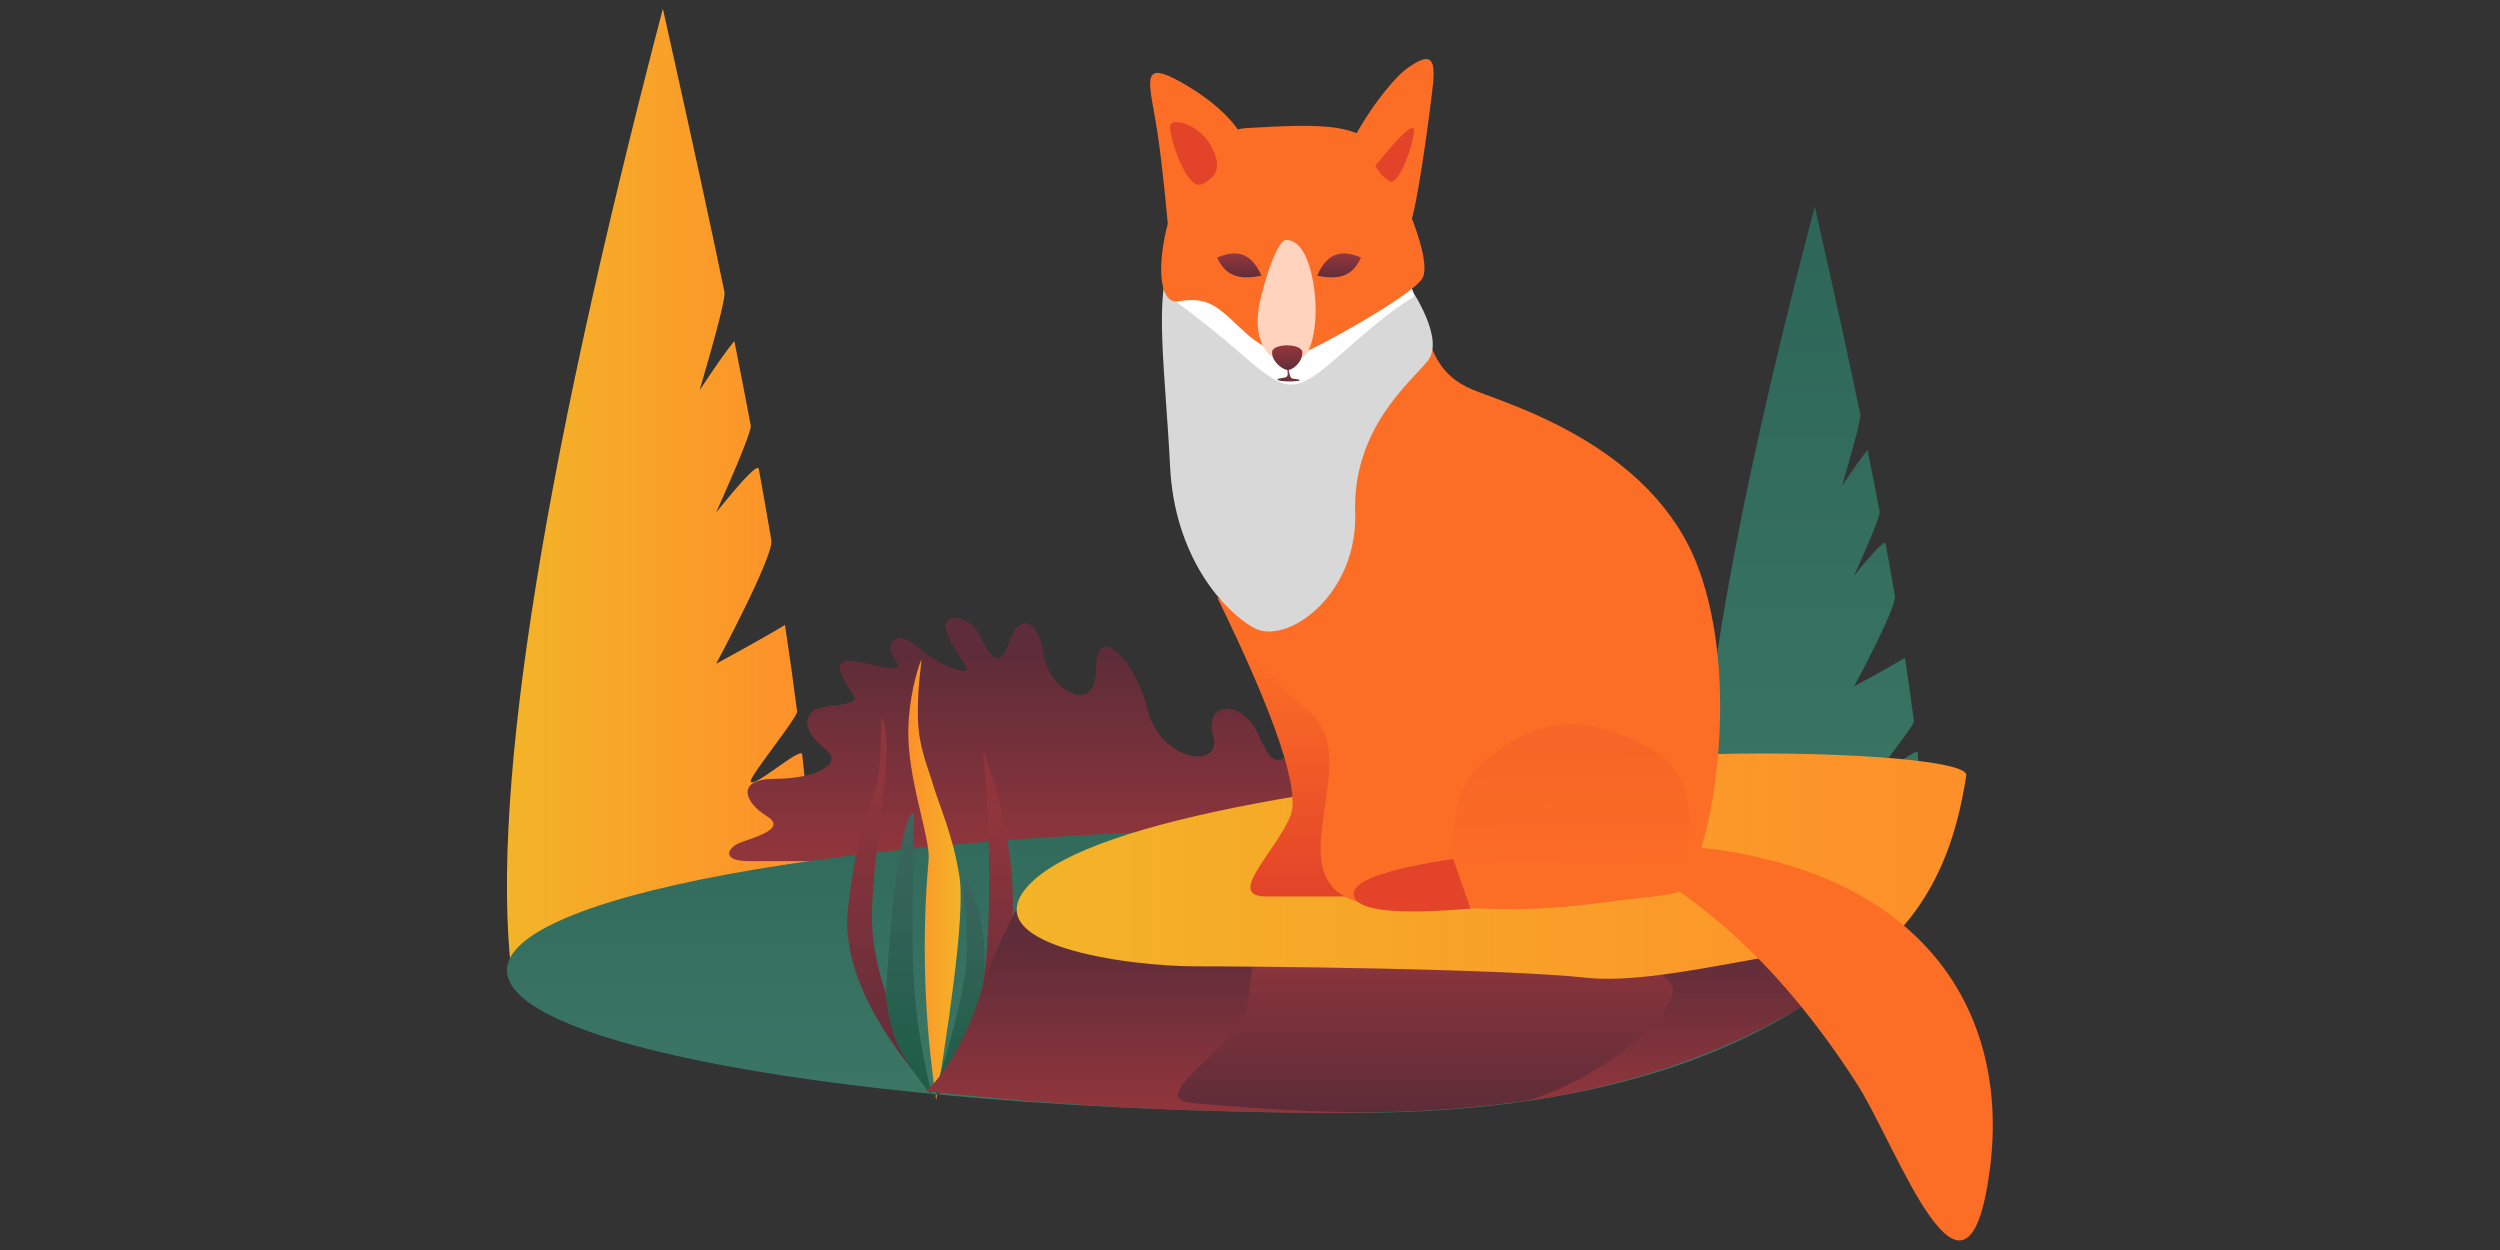
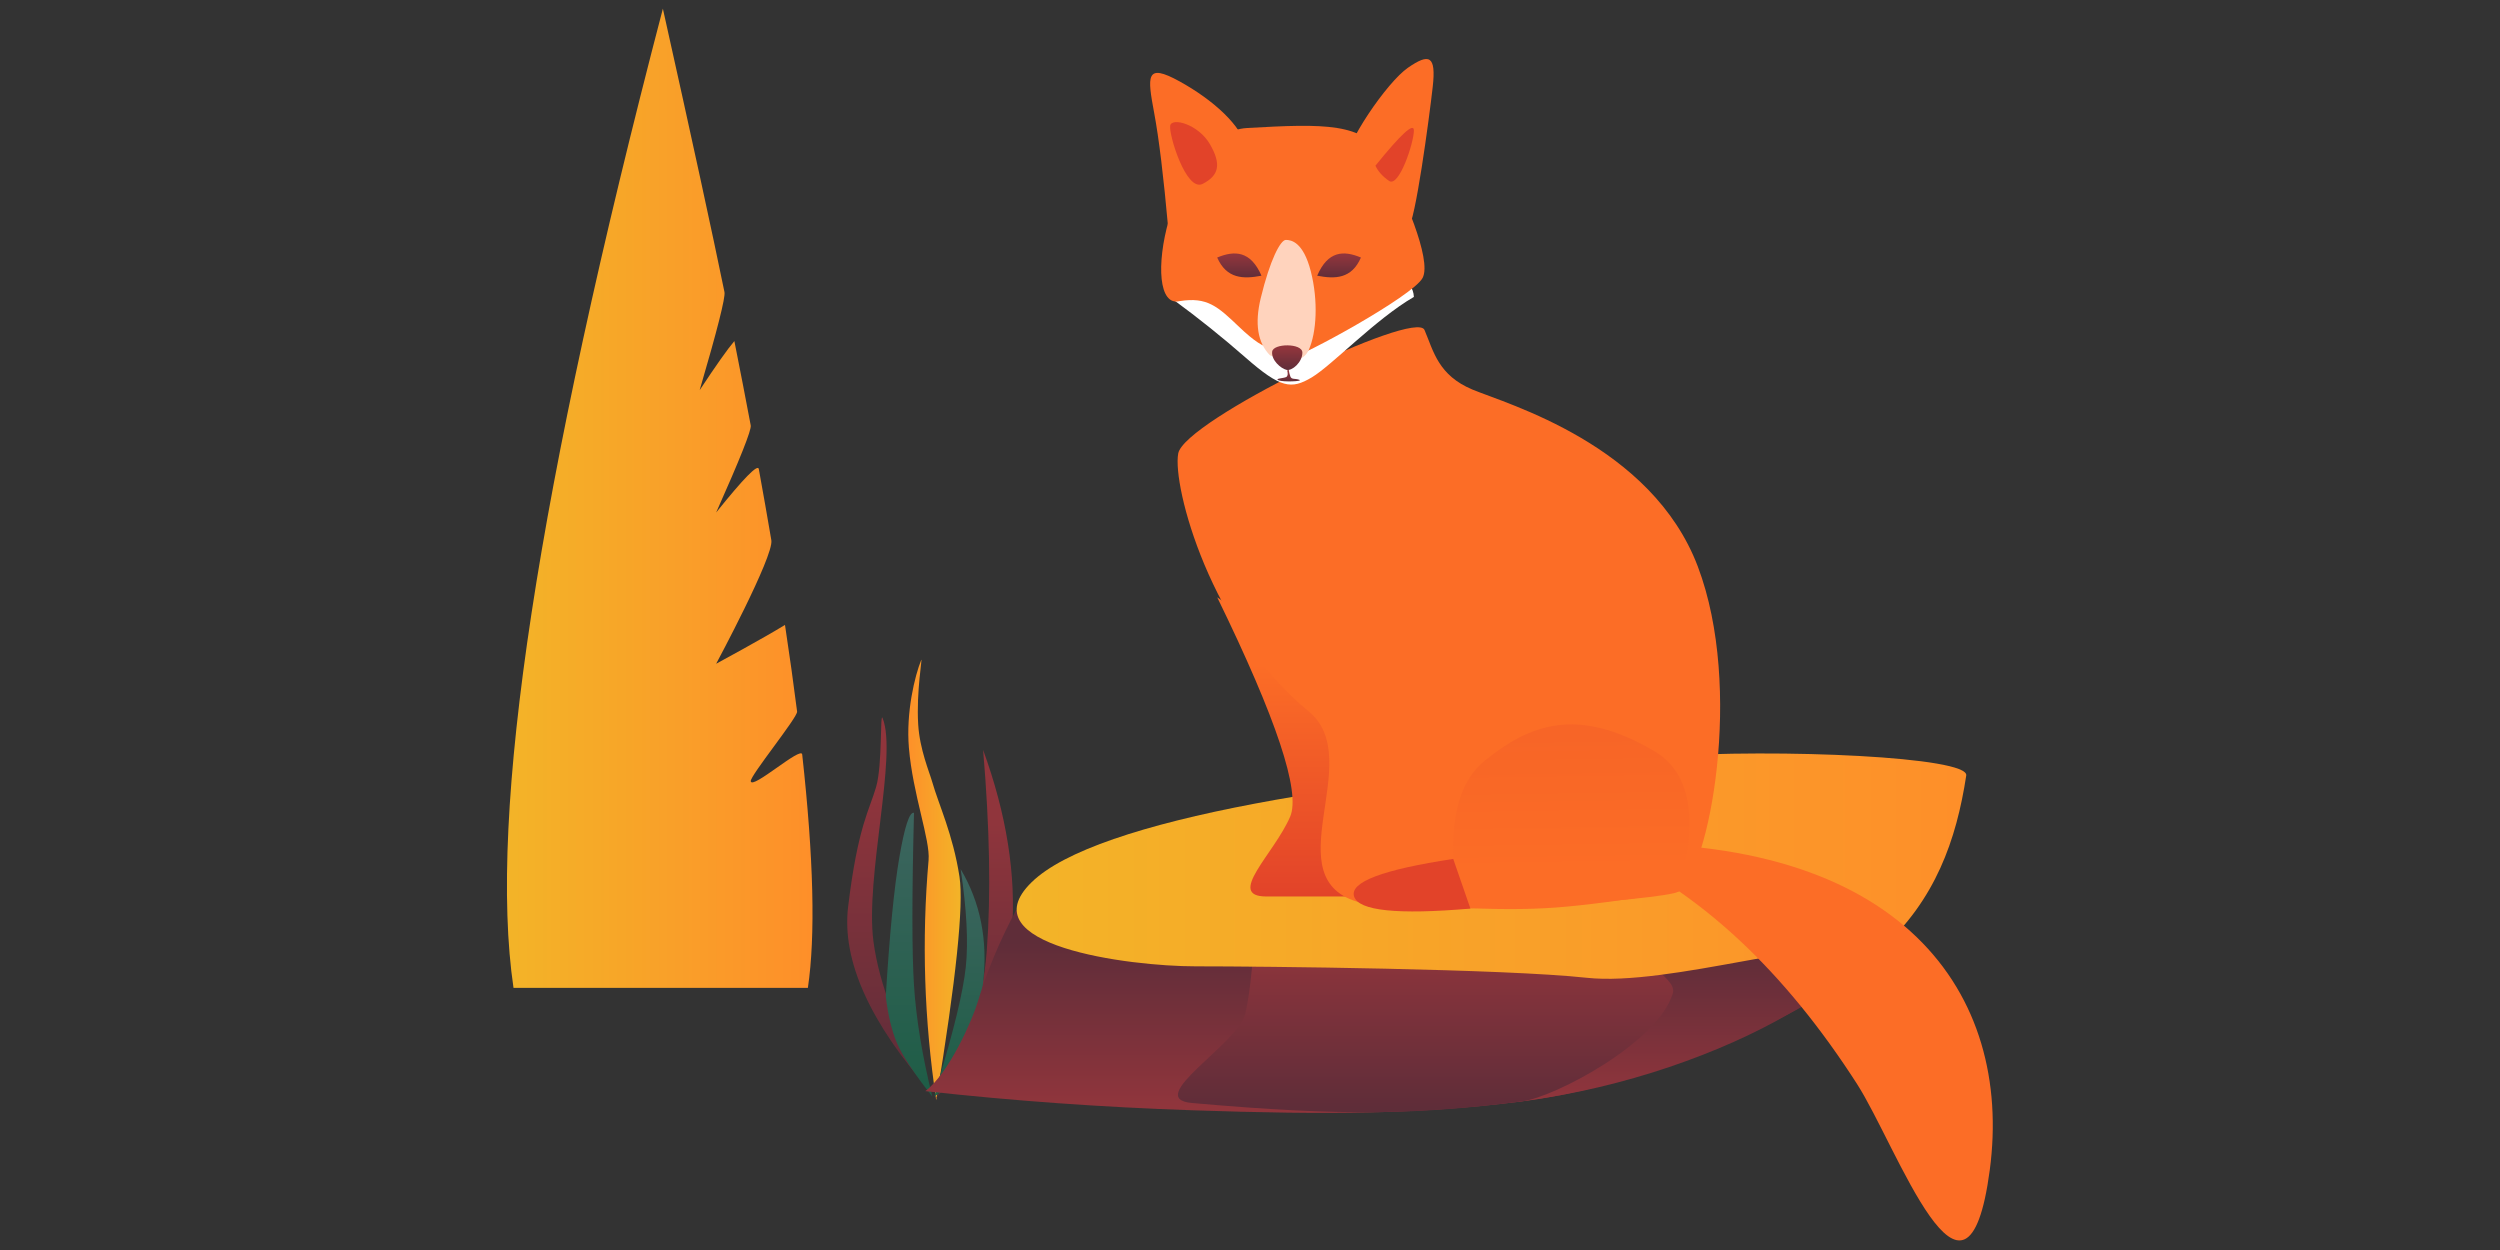
<svg xmlns="http://www.w3.org/2000/svg" width="1440" height="720">
  <rect width="100%" height="100%" fill="#333333" stroke="none" />
  <defs>
    <linearGradient x1="-12.117%" y1="43.097%" x2="108.831%" y2="43.097%" id="a">
      <stop stop-color="#F1BB28" offset="0%" />
      <stop stop-color="#FF8B29" offset="100%" />
    </linearGradient>
    <linearGradient x1="50%" y1="0%" x2="50%" y2="100%" id="b">
      <stop stop-color="#2D6658" offset="0%" />
      <stop stop-color="#3C7766" offset="100%" />
    </linearGradient>
    <linearGradient x1="55.244%" y1="19.324%" x2="55.244%" y2="95.941%" id="c">
      <stop stop-color="#5F2D39" offset="0%" />
      <stop stop-color="#90353C" offset="100%" />
    </linearGradient>
    <linearGradient x1="50%" y1="0%" x2="50%" y2="100%" id="d">
      <stop stop-color="#2D6658" offset="0%" />
      <stop stop-color="#3C7766" offset="100%" />
    </linearGradient>
    <linearGradient x1="55.244%" y1="19.324%" x2="55.244%" y2="95.941%" id="e">
      <stop stop-color="#90353C" offset="0%" />
      <stop stop-color="#5F2D39" offset="100%" />
    </linearGradient>
    <linearGradient x1="-12.117%" y1="43.097%" x2="108.831%" y2="43.097%" id="f">
      <stop stop-color="#F1BB28" offset="0%" />
      <stop stop-color="#FF8B29" offset="100%" />
    </linearGradient>
    <linearGradient x1="55.244%" y1="19.324%" x2="55.244%" y2="95.941%" id="g">
      <stop stop-color="#90353C" offset="0%" />
      <stop stop-color="#5F2D39" offset="100%" />
    </linearGradient>
    <linearGradient x1="50%" y1="0%" x2="50.016%" y2="145.681%" id="h">
      <stop stop-color="#3D655F" offset="0%" />
      <stop stop-color="#165B40" offset="84.718%" />
      <stop stop-color="#0F593A" offset="100%" />
    </linearGradient>
    <linearGradient x1="50%" y1="0%" x2="50.029%" y2="145.681%" id="i">
      <stop stop-color="#3D655F" offset="0%" />
      <stop stop-color="#165B40" offset="84.718%" />
      <stop stop-color="#0F593A" offset="100%" />
    </linearGradient>
    <linearGradient x1="50%" y1="0%" x2="50.499%" y2="145.681%" id="j">
      <stop stop-color="#3D655F" offset="0%" />
      <stop stop-color="#165B40" offset="84.718%" />
      <stop stop-color="#0F593A" offset="100%" />
    </linearGradient>
    <linearGradient x1="55.244%" y1="19.324%" x2="55.244%" y2="95.941%" id="k">
      <stop stop-color="#5F2D39" offset="0%" />
      <stop stop-color="#90353C" offset="100%" />
    </linearGradient>
    <linearGradient x1="55.244%" y1="19.324%" x2="55.244%" y2="95.941%" id="l">
      <stop stop-color="#5F2D39" offset="0%" />
      <stop stop-color="#90353C" offset="100%" />
    </linearGradient>
    <linearGradient x1="55.244%" y1="19.324%" x2="55.244%" y2="95.941%" id="m">
      <stop stop-color="#90353C" offset="0%" />
      <stop stop-color="#5F2D39" offset="100%" />
    </linearGradient>
    <linearGradient x1="-12.117%" y1="43.097%" x2="108.831%" y2="43.097%" id="n">
      <stop stop-color="#F1BB28" offset="0%" />
      <stop stop-color="#FF8B29" offset="100%" />
    </linearGradient>
    <linearGradient x1="50%" y1="22.549%" x2="50%" y2="100%" id="o">
      <stop stop-color="#FC6D26" offset="0%" />
      <stop stop-color="#E24329" offset="100%" />
    </linearGradient>
    <linearGradient x1="55.244%" y1="19.324%" x2="55.244%" y2="95.941%" id="p">
      <stop stop-color="#90353C" offset="0%" />
      <stop stop-color="#5F2D39" offset="100%" />
    </linearGradient>
    <linearGradient x1="55.244%" y1="19.324%" x2="55.244%" y2="95.941%" id="q">
      <stop stop-color="#90353C" offset="0%" />
      <stop stop-color="#5F2D39" offset="100%" />
    </linearGradient>
    <linearGradient x1="55.244%" y1="19.324%" x2="55.244%" y2="95.941%" id="r">
      <stop stop-color="#90353C" offset="0%" />
      <stop stop-color="#5F2D39" offset="100%" />
    </linearGradient>
    <linearGradient x1="55.244%" y1="19.324%" x2="55.244%" y2="95.941%" id="s">
      <stop stop-color="#90353C" offset="0%" />
      <stop stop-color="#5F2D39" offset="100%" />
    </linearGradient>
    <linearGradient x1="43.569%" y1="-269.417%" x2="50%" y2="80.557%" id="t">
      <stop stop-color="#E24329" offset="0%" />
      <stop stop-color="#FC6D26" offset="100%" />
    </linearGradient>
  </defs>
  <g fill="none" fill-rule="evenodd">
    <path d="M295.78 569c-14.803-99.96 13.876-287.96 86.038-564 16.809 75.384 28.636 129.801 35.481 163.252.622 3.038-4.143 21.867-14.293 56.486 9.528-14.43 16.192-23.855 19.99-28.275 3.329 16.711 6.473 32.92 9.433 48.627.479 2.544-6.163 19.251-19.927 50.12 15.83-19.729 24.018-28.089 24.566-25.078 2.57 14.119 4.979 27.803 7.229 41.051 1.541 9.074-31.795 71.142-31.795 71.142s27.389-14.804 39.651-22.381c2.661 17.551 4.987 34.19 6.977 49.919.41 3.24-27.083 36.944-26.701 40.106.619 5.129 29.09-20.345 29.634-15.419 6.608 59.818 7.7 104.635 3.277 134.449H295.78z" fill="url(#a)" fill-rule="nonzero" />
-     <path d="M981.791 532c-10.931-73.197 10.247-210.864 63.533-413 12.412 55.201 21.145 95.05 26.2 119.544.459 2.224-3.059 16.012-10.554 41.363 7.036-10.567 11.956-17.469 14.761-20.705 2.458 12.237 4.78 24.107 6.965 35.608.354 1.863-4.551 14.097-14.714 36.701 11.689-14.447 17.736-20.569 18.14-18.364 1.898 10.339 3.677 20.359 5.338 30.06 1.138 6.645-23.478 52.095-23.478 52.095s20.225-10.841 29.279-16.389c1.965 12.852 3.682 25.037 5.152 36.554.303 2.373-19.999 27.053-19.717 29.369.457 3.756 21.48-14.898 21.882-11.291 1.237 11.102-.713 20.234 0 29.925C1106.68 492.016 1001.93 532 981.791 532z" fill="url(#b)" />
-     <path d="M905.98 496c-3.523 0-58.65-5.573-73.548-9.709s-11.94-9.328-21.83-3.058c-9.89 6.27-5.143-21.735-16.41-13.091-11.268 8.644 1.594-33.753-17.842-21.558-19.436 12.195-9.546-35.801-24.164-22.584-14.618 13.218-17.827 18.78-27.05-2.339-9.223-21.119-31.92-20.114-26.348 0 5.572 20.114-30.298 15.065-37.747-14.849-7.449-29.914-29.718-50.928-29.718-23.388 0 27.54-27.234 11.967-30.083-8.067-2.849-20.033-14.005-25.479-20.13-7.233-6.125 18.246-12.847 4.183-17.482-5.477-4.634-9.66-22.977-13.256-18.133 0 4.844 13.256 19.257 25.684 4.93 20.777-14.327-4.907-19.438-11.691-26.851-16.279-7.413-4.588-15.13 1.4-7.696 11.372 7.433 9.973-18.25 0-27.136 0-8.886 0-4.567 9.304 2.286 18.8 6.853 9.496-18.842 4.507-24.056 11.64-5.214 7.132.206 13.656 9.352 21.455s-6.899 16.173-29.756 16.173c-22.856 0-18.08 13.446-4.844 21.558 13.236 8.112-11.869 13.091-17.37 16.15C418.853 489.349 416.138 496 431.353 496h474.627z" fill="url(#c)" />
-     <path d="M780.218 641C1049.853 641 1124 508.518 1124 463.157c0-45.361-74.147 13.576-343.782 13.576C510.583 476.733 292 513.505 292 558.866 292 604.227 510.583 641 780.218 641z" fill="url(#d)" />
    <path d="M16.672 73.177C12.972 86.208 6.094 95.889.521 142.28c-3.715 30.928 12.43 66.797 48.436 107.607-19.297-33.679-30.578-62.871-33.843-87.576C10.215 125.253 29.007 54.944 20.373 33.624c-1.566-3.867 0 26.521-3.701 39.553z" fill="url(#e)" transform="translate(488 380)" />
    <path d="M51.568 70.384C47.867 83.416 39.65 100.464 35.865 124.96c-2.523 16.33 1.942 59.236 13.395 128.716 6.958-46.193 8.425-92.279 4.401-138.259-1.018-11.63 9.088-37.785 11.342-64.749C66.708 30.288 61.623 9.342 57.906.165c-.891-2.2 2.888 18.057 1.742 37.088-.868 14.415-6.485 27.514-8.08 33.131z" fill="url(#f)" fill-rule="nonzero" transform="matrix(-1 0 0 1 588.524 380)" />
    <path d="M80.402 167.39c2.398-32.156 1.687-70.636-2.131-115.44C91.795 89.096 97.339 124.002 94.904 156.668c-2.436 32.666-17.316 65.002-44.642 97.008 17.696-25.368 27.742-54.13 30.14-86.286z" fill="url(#g)" transform="translate(488 380)" />
    <path d="M22.206 193.878c2.181-35.713 4.792-62.426 7.833-80.14 3.041-17.714 5.85-26.235 8.426-25.565-1.221 47.287-1.221 80.433 0 99.439 1.221 19.006 4.718 40.318 10.492 63.936-10.617-13.519-17.412-23.829-20.385-30.931-2.973-7.102-5.095-16.015-6.366-26.739z" fill="url(#h)" transform="translate(488 380)" />
    <path d="M52.098 243.992c9.255-30.297 14.65-52.596 16.186-66.898 1.535-14.302.555-33.124-2.942-56.466 11.421 19.22 15.725 41.04 12.912 65.46-2.813 24.419-12.144 46.239-27.992 65.46l1.836-7.555z" fill="url(#i)" transform="translate(488 380)" />
    <path d="M50.262 251.548c28.161-20.079 46.238-34.442 54.231-43.091 7.992-8.649 14.943-21.52 20.853-38.615-3.049 6.678-6.401 11.568-10.056 14.67-17.605 14.944-36.774 25.419-40.764 29.762-5.233 5.695-13.321 18.119-24.264 37.274z" fill="url(#j)" transform="translate(488 380)" />
    <g>
      <path d="M0 194.491c13.825-10.534 27.139-41.259 30.1-51.149 5.275-17.616 12.677-35.349 22.207-53.199l220.787-4.773 287.6 16.505c-19.649 20.399-40.792 36.454-63.428 48.165-33.954 17.566-95.12 42.936-153.631 50.36-58.512 7.424-111.233 7.783-189.709 5.125C101.609 203.752 50.3 200.074 0 194.491z" fill="url(#k)" transform="translate(533 434)" />
      <path d="M406.93 93.03l153.764 8.845c-16.996 17.392-38.139 33.447-63.428 48.165-37.934 22.077-94.355 42.69-152.867 50.114-29.869 3.79 39.974-7.294 80.738-50.114 8.315-8.734 2.245-27.737-18.208-57.009z" fill="url(#l)" transform="translate(533 434)" />
      <path d="M190.261 87.161l82.833-1.791c91.703 1.477 136.464 8.225 134.281 20.246-2.276 12.534 26.149 22.782 23.172 32.573-8.673 28.523-68.093 59.822-86.912 62.21-58.512 7.424-101.293 8.842-190.147.914-28.117-2.509 26.653-34.001 30.751-51.274 3.024-12.745 5.031-33.705 6.021-62.879z" fill="url(#m)" transform="translate(533 434)" />
      <path d="M61.177 74.199C24.099 110.468 116.879 122.61 155.733 122.61c38.854 0 177.398 1.408 225.187 6.587 47.789 5.179 137.588-25.29 169.55-16.561 31.218-28.14 43.405-62.713 49.083-99.968C601.172 2.042 493.18-3.012 421.775 1.869 246.327 13.861 98.256 37.93 61.177 74.199z" fill="url(#n)" fill-rule="nonzero" transform="translate(533 434)" />
    </g>
    <g>
      <path d="M39.1 310.033c34.144 69.945 48.155 112.058 42.035 126.34-9.18 21.422-37.265 46-13.696 46h50.518l-5.441-121.573-73.416-50.766z" fill="url(#o)" transform="translate(662 34)" />
      <path d="M820.514 190.06c5.238 12.306 7.881 26.137 27.774 34.395 19.893 8.258 103.106 31.725 129.66 101.871 26.554 70.146 6.511 175.096-11.144 187.232C959.799 518.373 817.781 528.645 783.9 520c-51.511-13.143 3.979-82.308-30.078-110.219-56.457-46.269-78.625-129.584-75.176-148.563 3.449-18.979 136.632-83.464 141.869-71.158z" fill="#FC6D26" />
-       <path d="M722.233 361.659c-18.424-10.352-45.783-41.938-48.26-92.913-2.478-50.976-9.842-103.239 1.169-117.036 11.01-13.797 130.359 4.311 134.663 10.27 4.304 5.959 22.568 33.643 12.456 46.031-10.113 12.387-43.176 39.029-41.671 87.168 1.506 48.139-39.932 76.833-58.357 66.48z" fill="#D8D8D8" />
+       <path d="M722.233 361.659z" fill="#D8D8D8" />
      <path d="M676.129 172.84c14.14 10.353 27.933 21.413 41.377 33.18 20.166 17.65 26.283 18.358 38.008 11.389 11.725-6.968 36.739-33.543 58.887-46.384-1.025-21.184-47.116-20.578-138.271 1.815z" fill="#FFF" />
      <path d="M79.448 179.445c.501 1.938.317 3.169-.55 3.693-1.302.786-7.067.839-4.436 1.926 2.631 1.087 14.379.616 11.929-.303-2.45-.919-4.397-.011-5.113-1.824-.477-1.209-.819-2.622-1.025-4.24l-.805.749z" fill="url(#p)" transform="translate(662 34)" />
      <path d="M731.885 200.28c-3.74-.004-9.763-3.975-18.069-11.914-12.459-11.908-18.464-17.454-34.319-14.921-24.246 5.959-5.405-97.22 38.943-99.719 44.349-2.499 67.481-3.157 78.584 17.025 11.103 20.182 27.885 58.738 22.425 69.287-5.46 10.549-70.698 45.98-75.788 45.98-3.393 0-7.319-1.913-11.777-5.739z" fill="#FC6D26" />
      <path d="M672.909 131.683c-2.672-29.797-5.358-51.926-8.059-66.387C660.8 43.603 659.861 36.098 679.412 46.865c19.55 10.767 35.982 25.786 38.322 38.183 2.34 12.397 0 21.068-9.492 30.249-6.328 6.121-18.105 11.583-35.332 16.385zM774.515 94.969c0-11.872 24.3-47.564 36.484-55.97 12.184-8.406 16.306-7.163 14.245 11.076-2.061 18.239-10.049 78.012-14.245 81.607-4.196 3.596-36.484-24.842-36.484-36.714z" fill="#FC6D26" />
      <path d="M674.028 72.399c.897-4.969 16.205-.842 22.855 10.599 6.65 11.441 5.402 18.017-4.135 22.91-9.537 4.893-19.617-28.54-18.72-33.508zM792.253 95.436c1.472 3.25 4.099 6.179 7.881 8.789 5.674 3.915 14.267-21.962 14.267-29.079 0-4.744-7.383 2.019-22.148 20.29z" fill="#E24329" />
      <path d="M731.478 204.632c-7.092-7.235-8.855-18.211-5.29-32.93 5.348-22.079 11.356-33.514 14.469-33.514 3.113 0 10.043 1.204 14.372 18.124 4.329 16.92 3.353 35.148-1.177 45.228-3.02 6.719-10.478 7.75-22.374 3.093z" fill="#FFD3BD" />
      <path d="M39.1 114.339c10.112-4.199 19.275-3.871 25.502 10.466-10.409 1.994-20.078 1.865-25.502-10.466z" fill="url(#q)" transform="translate(662 34)" />
      <path d="M96.7 114.339c9.992-4.199 19.047-3.871 25.2 10.466-10.285 1.994-19.84 1.865-25.2-10.466z" fill="url(#r)" transform="matrix(-1 0 0 1 880.599 34)" />
      <path d="M70.758 168.597c-.498 4.91 4.921 9.577 8.189 10.428 3.268.851 9.292-4.474 9.223-9.97-.069-5.496-16.914-5.368-17.412-.458z" fill="url(#s)" transform="translate(662 34)" />
      <path d="M918.2 486.1c178.101-6.266 241.286 86.73 227.923 187.724-13.363 100.993-53.39-13.522-76.464-49.432C1028.776 560.766 979.516 512.428 918.2 486.1z" fill="#FC6D26" />
      <path d="M304.804 479.558c11.738-41.563 7.109-68.523-13.886-80.881-44.853-26.4-72.354-15.11-97.96 5.717-17.07 13.885-21.931 42.007-14.58 84.366 20.99 1.165 39.488 1.165 55.496 0s39.651-4.232 70.93-9.202z" fill="url(#t)" transform="translate(662 34)" />
      <path d="M837.059 494.745c-40.697 6.151-59.731 13.36-57.102 21.628 2.629 8.268 24.966 10.593 67.011 6.975l-9.908-28.603z" fill="#E24329" />
    </g>
  </g>
</svg>